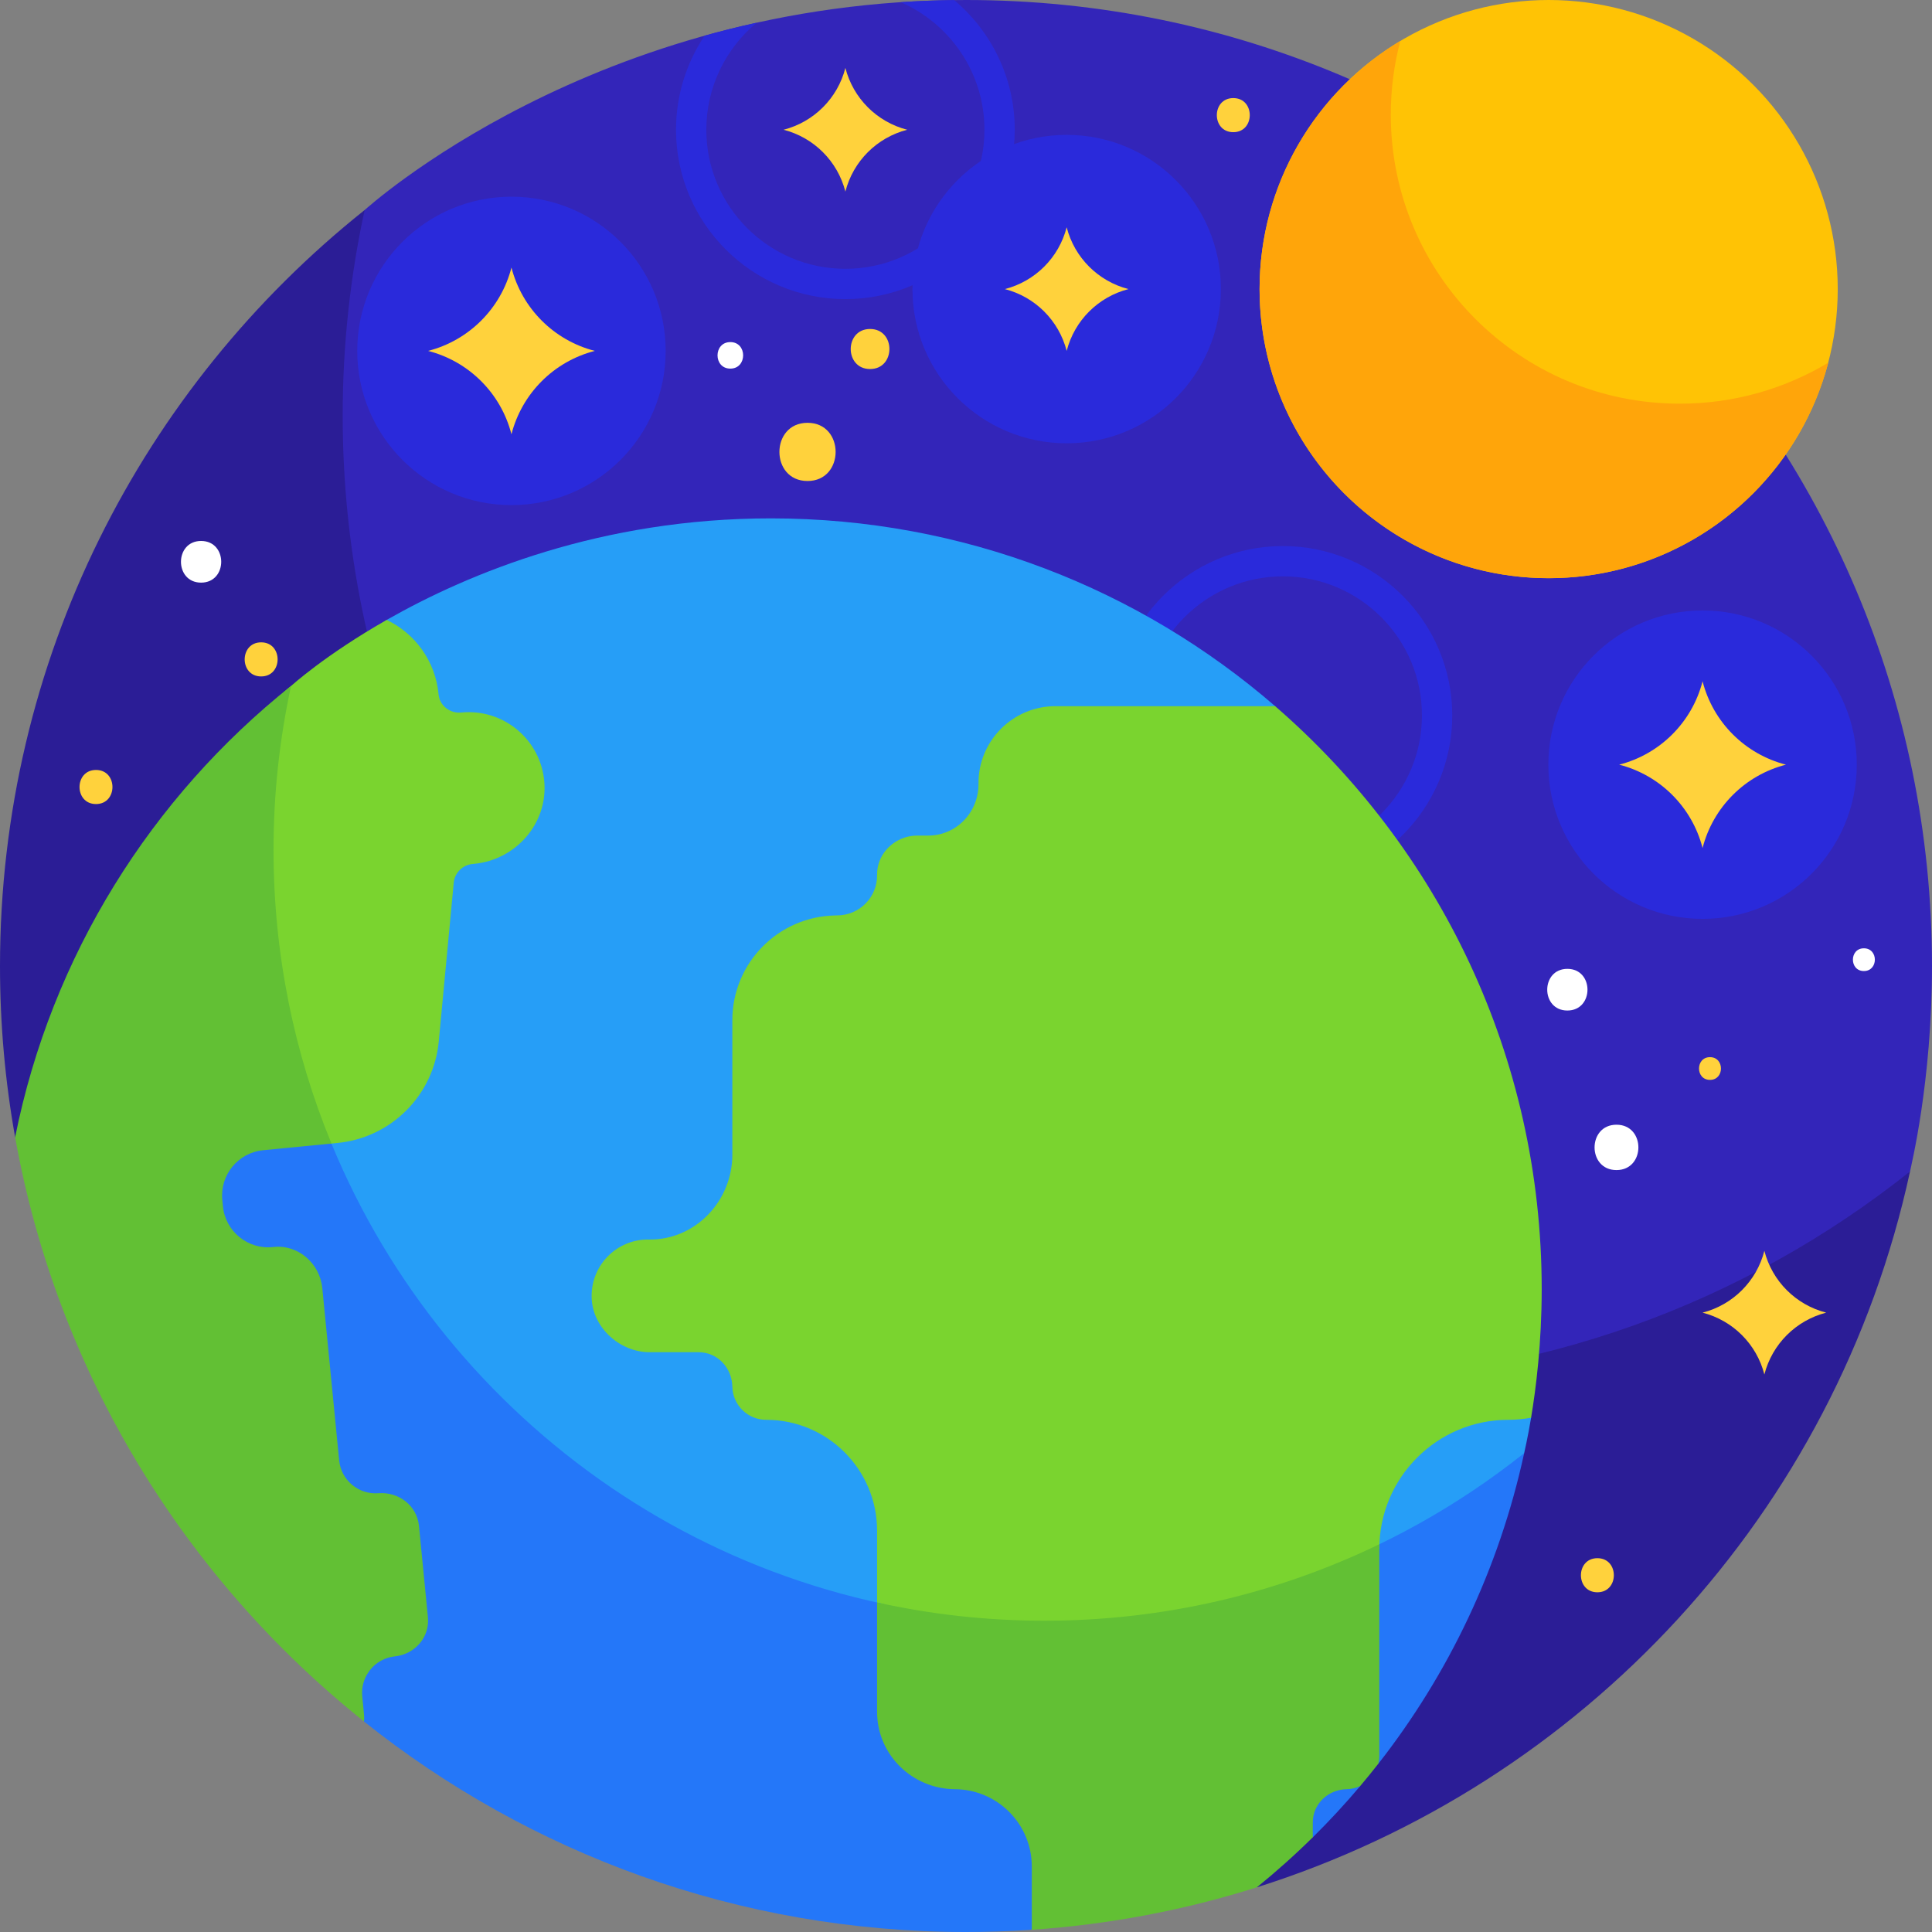
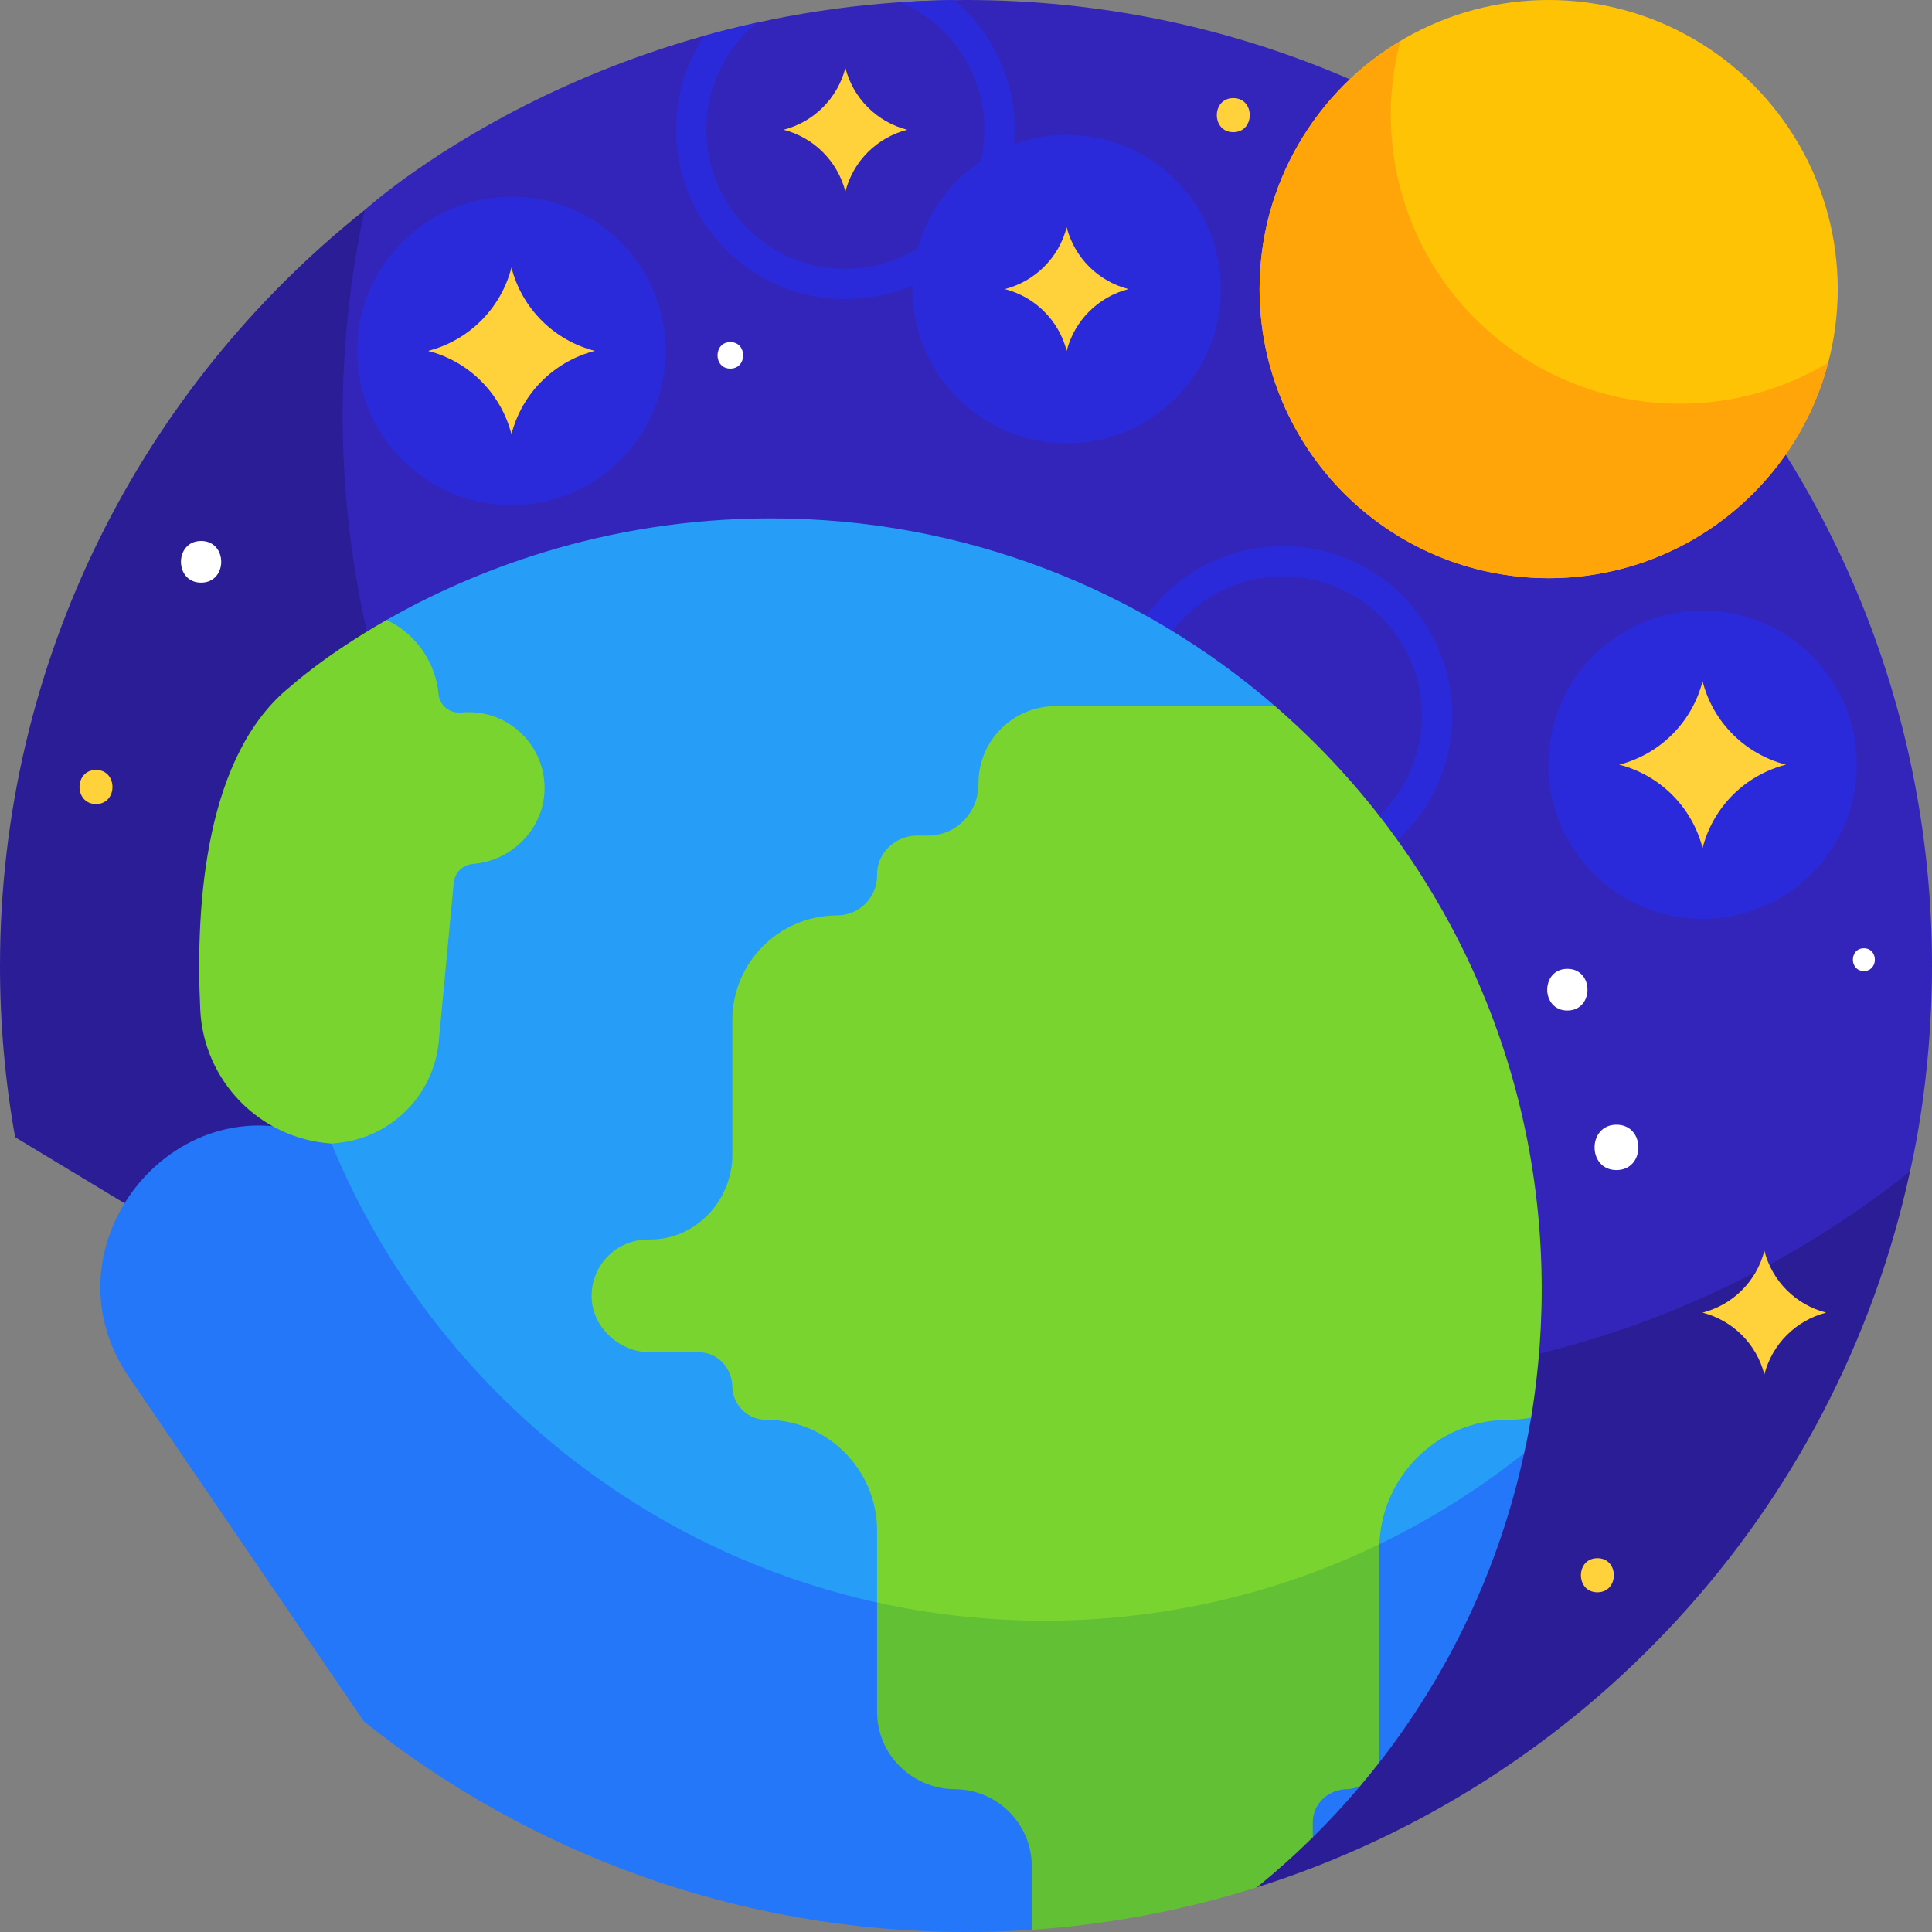
<svg xmlns="http://www.w3.org/2000/svg" id="Capa_1" enable-background="new 0 0 510 510" height="512" viewBox="0 0 510 510" width="512">
  <rect x="0" y="0" width="510" height="510" fill="#808080" stroke="none" />
  <g>
    <g>
      <g>
        <path d="m255 0c-98.131 0-158.58 55.352-158.747 55.445 0 0-2.513 3.137-2.983 5.222-3.818 16.948-7.385 39.663-7.385 56.238 0 140.833 118.763 254.972 259.596 254.972 54.231 0 114.568-25.992 154.949-57.243.903-.699 3.769-5.396 3.769-5.396.178-1.087 5.8-23.477 5.8-54.239.001-140.832-114.166-254.999-254.999-254.999z" fill="#3325b9" />
      </g>
      <g>
        <path d="m345.459 364.679c-140.833 0-255-114.167-255-255 0-18.615 2.007-36.753 5.795-54.234-58.645 46.72-96.254 118.747-96.254 199.555 0 15.423 1.369 30.525 3.993 45.194l327.806 198.01c85.955-27.146 152.844-98.693 172.401-188.965-43.56 34.695-98.725 55.44-158.741 55.44z" fill="#2b1d96" />
      </g>
    </g>
    <g>
      <circle cx="281.574" cy="76.311" fill="#2a2adb" r="40.708" />
    </g>
    <path d="m251.886.027c-4.802.057-9.513.243-14.127.551 12.997 5.656 22.11 18.618 22.11 33.673 0 20.241-16.467 36.708-36.708 36.708s-36.708-16.467-36.708-36.708c0-11.355 5.184-21.521 13.308-28.26-4.73 1.041-9.316 2.194-13.76 3.433-4.764 7.107-7.548 15.647-7.548 24.827 0 24.652 20.056 44.708 44.708 44.708s44.708-20.056 44.708-44.708c0-13.723-6.22-26.016-15.983-34.224z" fill="#2a2adb" />
    <g>
      <path d="m338.65 233.558c-24.652 0-44.708-20.056-44.708-44.708s20.056-44.708 44.708-44.708 44.708 20.056 44.708 44.708-20.055 44.708-44.708 44.708zm0-81.416c-20.241 0-36.708 16.467-36.708 36.708s16.467 36.708 36.708 36.708 36.708-16.467 36.708-36.708-16.466-36.708-36.708-36.708z" fill="#2a2adb" />
    </g>
    <g>
      <circle cx="449.434" cy="201.852" fill="#2a2adb" r="40.708" />
    </g>
    <g>
      <path d="m281.574 59.995c2.056 8.008 8.309 14.261 16.317 16.317-8.008 2.056-14.261 8.309-16.317 16.317-2.056-8.008-8.309-14.261-16.317-16.317 8.008-2.056 14.261-8.309 16.317-16.317z" fill="#ffd23c" />
    </g>
    <path d="m465.751 330.191c2.056 8.008 8.309 14.261 16.317 16.317-8.008 2.055-14.261 8.309-16.317 16.317-2.056-8.008-8.309-14.261-16.317-16.317 8.008-2.056 14.261-8.309 16.317-16.317z" fill="#ffd23c" />
    <g>
      <circle cx="135.012" cy="92.628" fill="#2a2adb" r="40.708" />
    </g>
    <g>
      <path d="m223.161 17.934c2.056 8.008 8.309 14.261 16.317 16.317-8.008 2.056-14.261 8.309-16.317 16.317-2.055-8.008-8.309-14.261-16.317-16.317 8.008-2.056 14.261-8.309 16.317-16.317z" fill="#ffd23c" />
    </g>
    <g>
      <path d="m135.012 70.62c2.772 10.801 11.207 19.236 22.008 22.008-10.801 2.772-19.236 11.207-22.008 22.008-2.772-10.801-11.207-19.236-22.008-22.008 10.802-2.772 19.236-11.207 22.008-22.008z" fill="#ffd23c" />
    </g>
    <g>
      <path d="m449.434 179.844c2.772 10.801 11.207 19.236 22.008 22.008-10.801 2.772-19.236 11.207-22.008 22.008-2.772-10.801-11.207-19.236-22.008-22.008 10.801-2.773 19.235-11.207 22.008-22.008z" fill="#ffd23c" />
    </g>
    <g>
      <g>
        <g>
          <path d="m336.606 186.41c-35.68-30.887-82.212-49.573-133.107-49.573-44.75 0-79.68 14.426-101.422 26.803l-1.5 1.173c-19.642 15.361-31.58 38.698-32.006 63.63-.01.567-.015 1.127-.015 1.678 0 112.375 94.765 203.451 207.141 203.451 43.273 0 91.418-20.74 123.639-45.676.721-.558 3.008-4.306 3.008-4.306.06-.365.888-3.736 1.827-9.345z" fill="#269ef7" />
        </g>
        <g>
          <path d="m275.678 427.827c-84.927 0-157.701-52.031-188.186-125.954-.529-.266-1.06-.522-1.593-.768-38.538-17.76-75.786 27.371-51.864 62.419l62.048 90.908c43.584 34.779 98.822 55.568 158.917 55.568 5.687 0 11.333-.187 16.933-.556l74.625-24.449c4.37-4.318 8.547-8.834 12.516-13.536l-9.899-9.564 14.682 3.681c18.47-23.604 31.872-51.453 38.487-81.988-34.758 27.686-78.776 44.239-126.666 44.239z" fill="#2477f9" />
        </g>
      </g>
      <g>
        <path d="m171.444 356.947h12.955c5 0 8.824 4.106 8.924 9.105.097 4.844 4.054 8.742 8.922 8.742 16.174 0 29.285 13.111 29.285 29.285v18.93l72.222 19.441 60.35-33.573c0-18.824 15.26-34.084 34.084-34.084 2.045 0 4.039-.203 5.984-.551 1.295-7.729 2.802-19.704 2.802-33.933 0-61.479-27.267-116.59-70.367-153.9h-57.98c-11.296 0-20.432 9.225-20.325 20.486.058 7.496-5.806 13.68-13.302 13.68h-2.896c-4.682 0-8.857 3.097-10.151 7.373-.057.187-.101.378-.147.569-.031.132-.068.26-.094.394-.043.219-.07.442-.098.666-.014.112-.035.221-.045.333-.03.339-.045.682-.039 1.031.092 5.894-4.659 10.702-10.533 10.702-.151 0-.305.005-.459.012-15.072.246-27.216 12.533-27.216 27.663v35.509c0 12.224-9.809 22.569-22.031 22.376-8.649-.137-15.64 7.11-15.082 15.848.49 7.66 7.562 13.896 15.237 13.896z" fill="#7ad42f" />
      </g>
      <g>
        <path d="m331.797 498.199c5.126-4.166 10.056-8.568 14.754-13.21-.007-.732-.014-1.376-.019-1.931h.01v-1.925c.001-.031.001-.066.002-.097.001-.208.016-.411.031-.614.01-.14.023-.275.037-.404.026-.212.057-.422.098-.628.01-.05.019-.101.03-.151.047-.215.104-.425.167-.633.026-.086.051-.17.08-.259 1.175-3.513 4.558-5.964 8.512-6.043 1.277-.025 2.484-.331 3.571-.846 1.629-1.93 3.222-3.893 4.78-5.885.157-.658.25-1.341.25-2.047v-54.648c0-.419.017-.833.031-1.248-26.747 12.937-56.751 20.197-88.455 20.197-15.163 0-29.933-1.672-44.149-4.818v28.874c0 11.312 9.256 20.344 20.568 20.423 11.212.078 20.277 9.191 20.277 20.422v16.682c20.537-1.388 40.446-5.217 59.425-11.211z" fill="#62c034" />
      </g>
      <g>
        <path d="m143.7 206.55c-.843-11.254-10.768-19.555-21.939-18.463-2.995.293-5.711-1.808-5.989-4.805-.818-8.819-6.258-16.083-13.695-19.64-16.298 9.278-25.192 17.405-25.248 17.437-22.478 17.907-25.309 56.987-23.969 85.427.889 18.877 15.777 34.087 34.632 35.364l1.633-.16c14.168-1.387 25.364-12.623 26.7-26.796l3.949-41.886c.247-2.618 2.316-4.694 4.933-4.949l.478-.047c10.92-1.064 19.335-10.542 18.515-21.482z" fill="#7ad42f" />
      </g>
      <g>
-         <path d="m110.601 402.81c-.526-5.377-5.345-9.057-10.731-8.638-5.22.406-9.828-3.44-10.34-8.675l-4.449-45.471c-.639-6.532-6.409-11.583-12.93-10.843-6.675.758-12.654-4.096-13.305-10.758l-.164-1.677c-.646-6.598 4.179-12.47 10.777-13.115l18.046-1.766c-9.853-23.892-15.301-50.065-15.301-77.514 0-14.854 1.602-29.326 4.624-43.275-36.828 29.339-63.247 71.19-72.835 119.115 11.11 62.12 44.725 116.432 92.097 154.23.058-.61.063-1.234.001-1.867l-.467-4.78c-.231-2.36.422-4.596 1.671-6.406.106-.153.215-.306.334-.46.146-.187.299-.37.459-.546.068-.075.133-.153.204-.225.246-.255.503-.5.777-.727 1.413-1.173 3.176-1.956 5.137-2.163 5.295-.56 9.272-5.046 8.753-10.345z" fill="#62c034" />
-       </g>
+         </g>
    </g>
    <g>
      <g>
        <circle cx="408.807" cy="76.311" fill="#ffc305" r="76.311" />
      </g>
      <g>
        <path d="m443.445 106.562c-42.146 0-76.311-34.166-76.311-76.311 0-6.717.876-13.228 2.505-19.434-22.247 13.333-37.143 37.671-37.143 65.495 0 42.146 34.166 76.311 76.311 76.311 35.429 0 65.21-24.146 73.806-56.878-11.451 6.863-24.846 10.817-39.168 10.817z" fill="#ffa50a" />
      </g>
    </g>
    <g>
      <path d="m192.79 97.305c4.504 0 4.512-7 0-7-4.504 0-4.512 7 0 7z" fill="#fff" />
    </g>
    <g>
      <path d="m53.084 153.8c7.078 0 7.09-11 0-11-7.078 0-7.09 11 0 11z" fill="#fff" />
    </g>
    <g>
      <path d="m413.744 266.754c7.078 0 7.09-11 0-11-7.078 0-7.09 11 0 11z" fill="#fff" />
    </g>
    <g>
      <path d="m426.711 308.872c7.706 0 7.719-11.976 0-11.976-7.706 0-7.719 11.976 0 11.976z" fill="#fff" />
    </g>
    <g>
      <path d="m492.019 256.328c3.861 0 3.867-6 0-6-3.861 0-3.867 6 0 6z" fill="#fff" />
    </g>
    <g>
-       <path d="m229.678 97.416c6.804 0 6.815-10.574 0-10.574-6.804 0-6.815 10.574 0 10.574z" fill="#ffd23c" />
-     </g>
+       </g>
    <g>
-       <path d="m213.165 126.975c9.885 0 9.902-15.363 0-15.363-9.885 0-9.901 15.363 0 15.363z" fill="#ffd23c" />
-     </g>
+       </g>
    <g>
-       <path d="m451.395 285.062c3.861 0 3.867-6 0-6-3.861 0-3.867 6 0 6z" fill="#ffd23c" />
+       <path d="m451.395 285.062z" fill="#ffd23c" />
    </g>
    <g>
      <path d="m325.56 34.892c5.791 0 5.801-9 0-9-5.791 0-5.8 9 0 9z" fill="#ffd23c" />
    </g>
    <g>
      <path d="m25.341 212.25c5.791 0 5.801-9 0-9-5.791 0-5.801 9 0 9z" fill="#ffd23c" />
    </g>
    <g>
-       <path d="m68.937 178.562c5.791 0 5.801-9 0-9-5.791 0-5.801 9 0 9z" fill="#ffd23c" />
-     </g>
+       </g>
    <g>
      <path d="m421.67 420.323c5.791 0 5.801-9 0-9-5.791 0-5.8 9 0 9z" fill="#ffd23c" />
    </g>
  </g>
</svg>